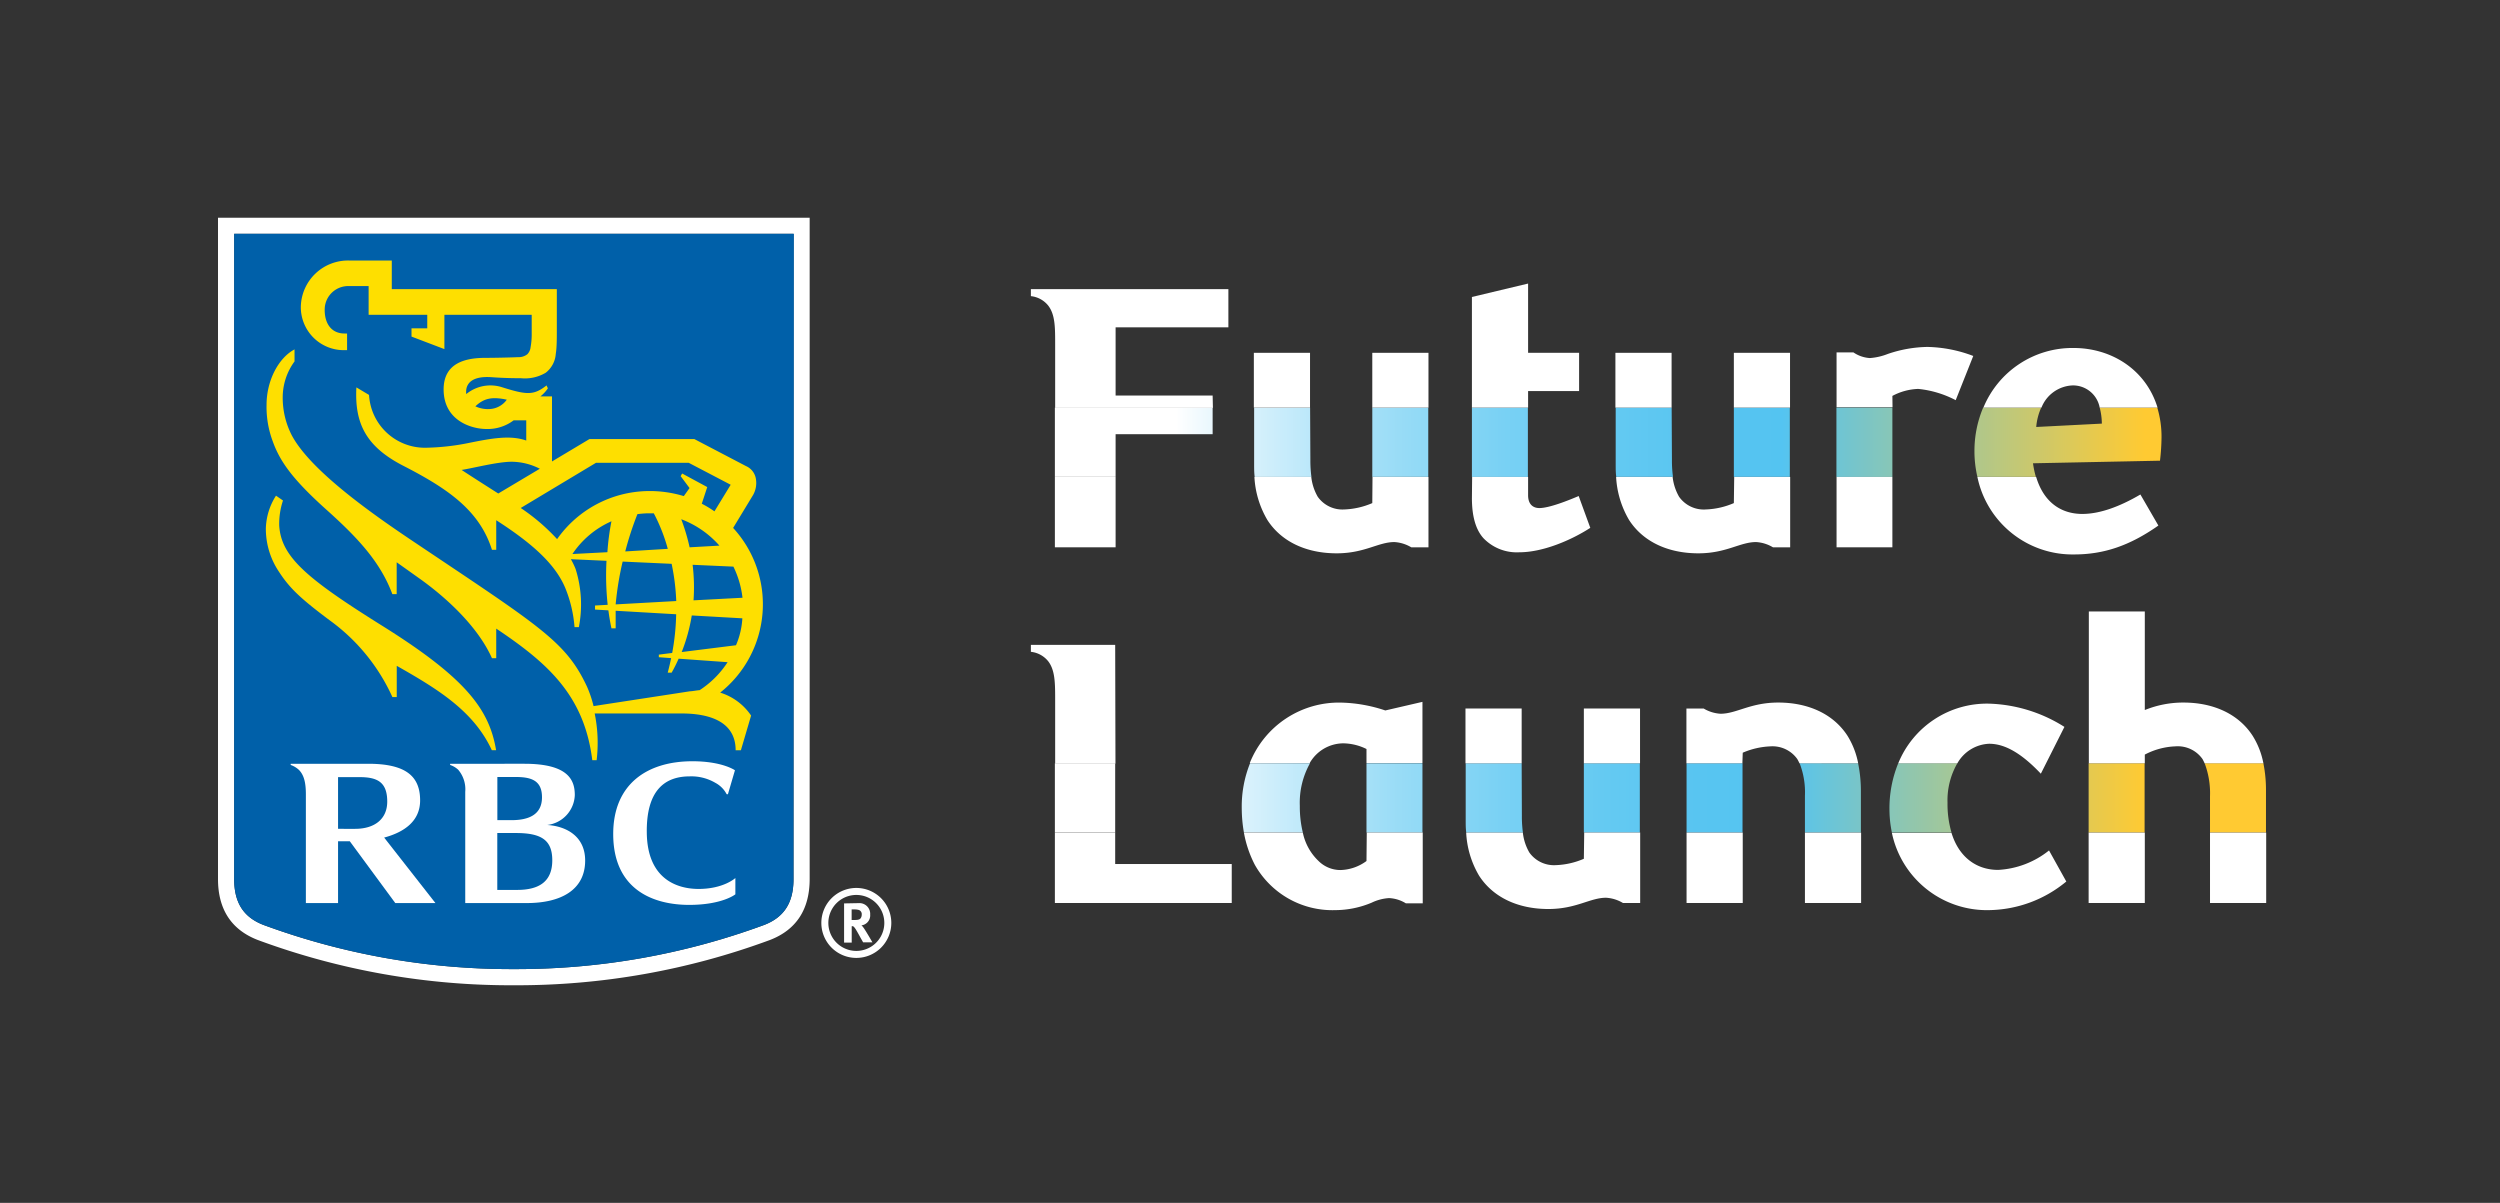
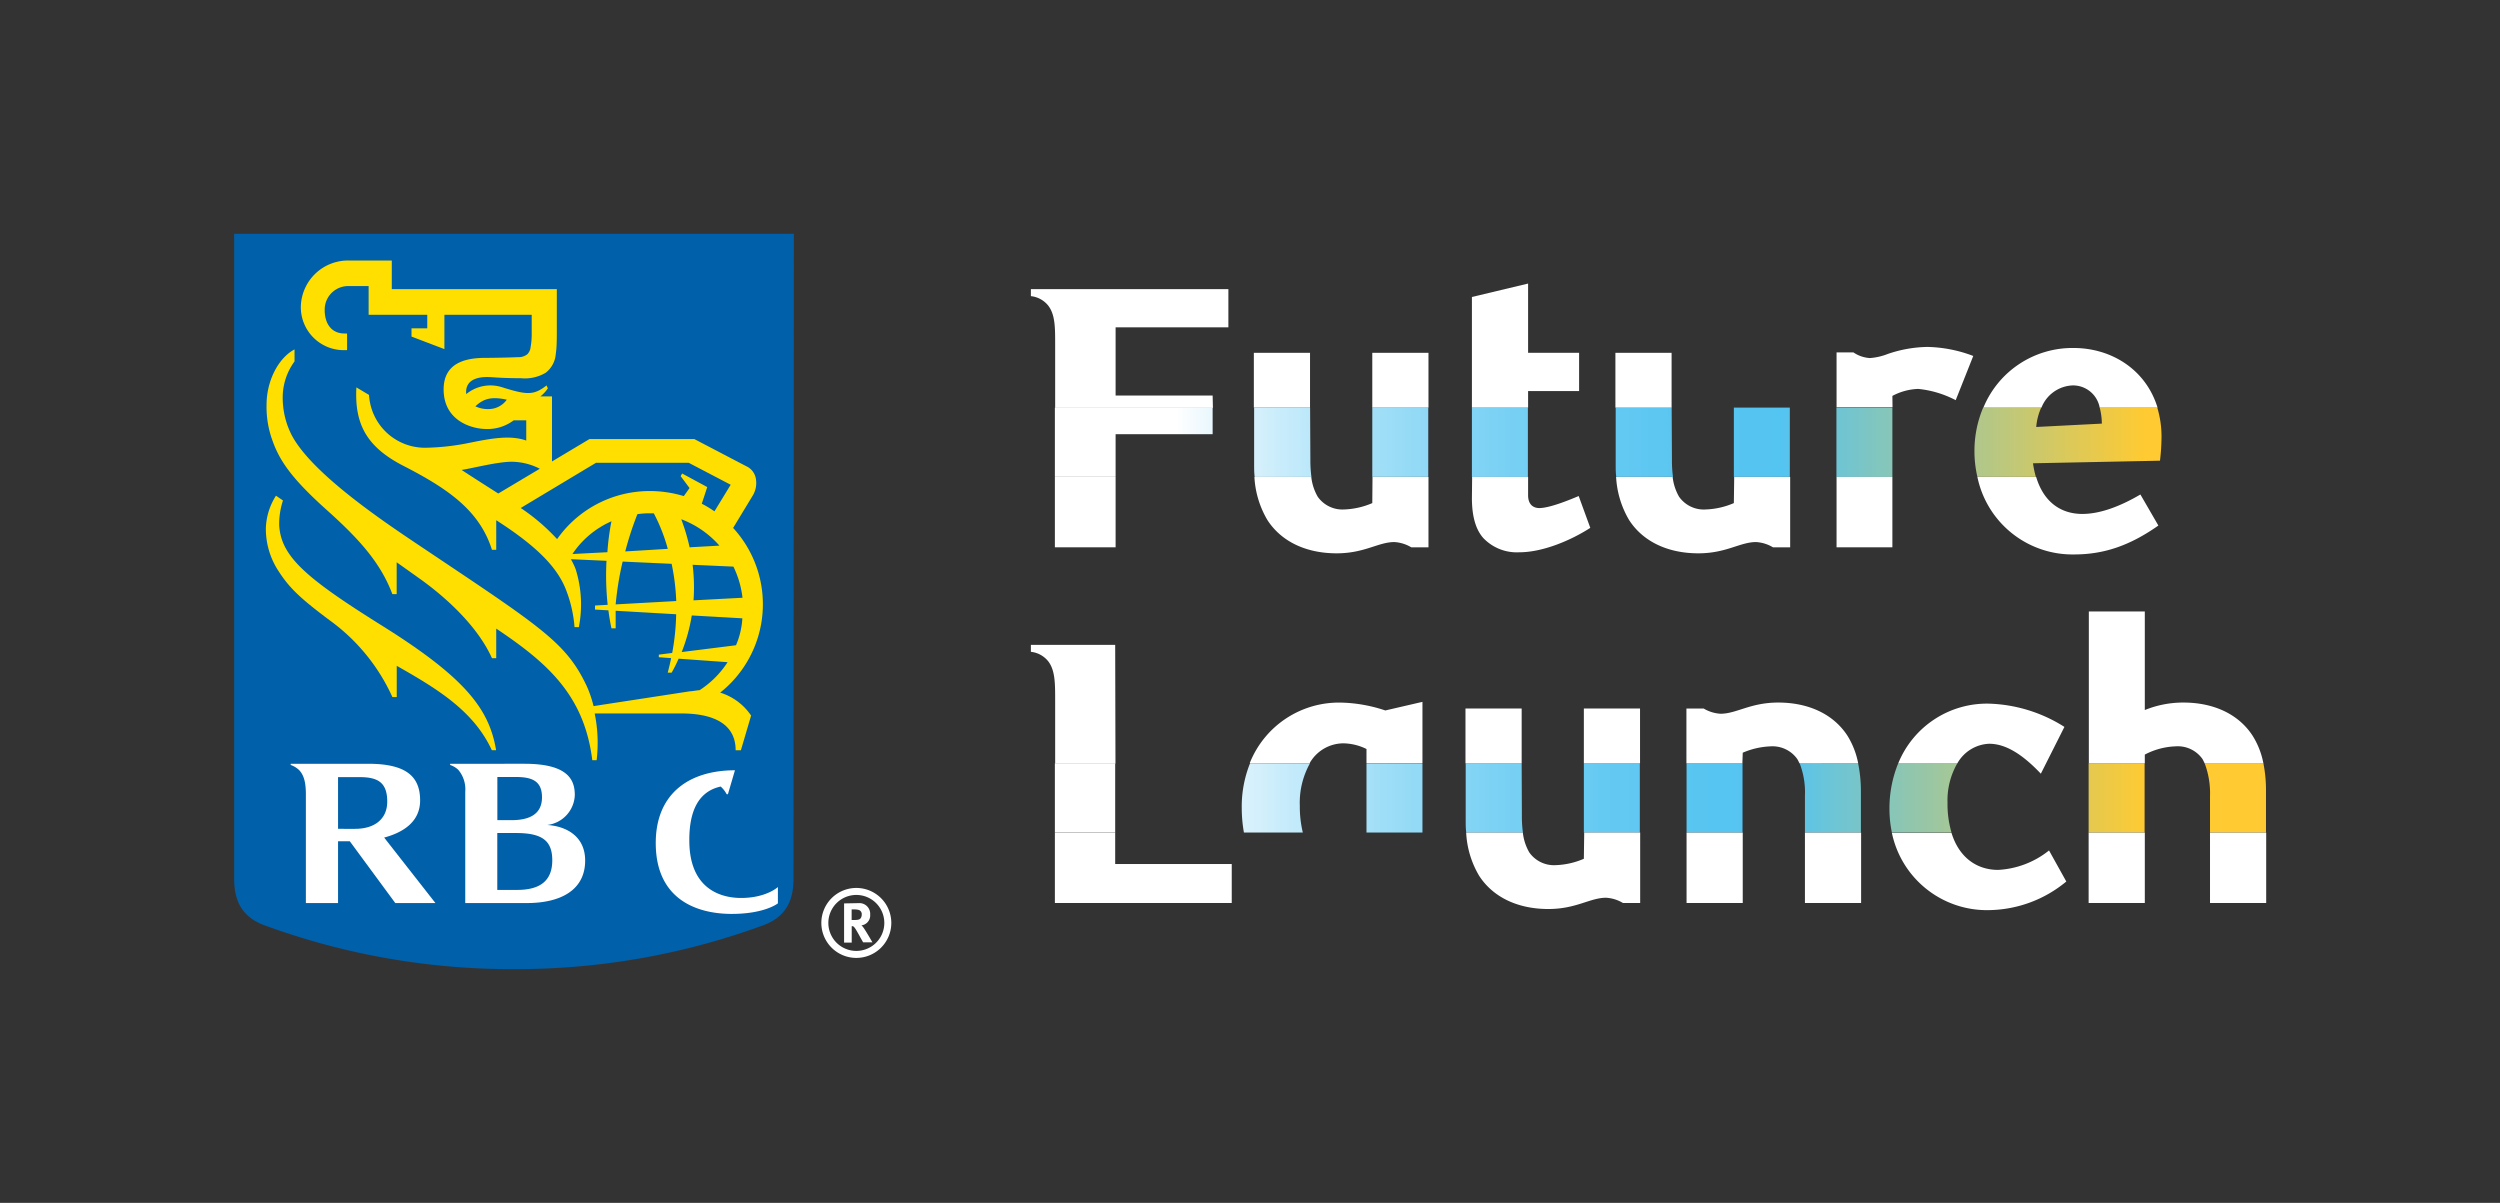
<svg xmlns="http://www.w3.org/2000/svg" id="Layer_1" data-name="Layer 1" viewBox="0 0 357.34 171.93">
  <rect x="0" y="0" width="357.34" height="171.93" fill="#333333" stroke="none" />
  <defs>
    <style>.cls-1{fill:url(#linear-gradient);}.cls-2{fill:#fff;}.cls-3{fill:#0060a9;}.cls-4{fill:#fedf00;}</style>
    <linearGradient id="linear-gradient" x1="150.78" y1="88.63" x2="323.92" y2="88.63" gradientUnits="userSpaceOnUse">
      <stop offset="0.1" stop-color="#fff" />
      <stop offset="0.13" stop-color="#e9f7fd" />
      <stop offset="0.21" stop-color="#bce8fa" />
      <stop offset="0.29" stop-color="#96dbf6" />
      <stop offset="0.37" stop-color="#79d1f4" />
      <stop offset="0.45" stop-color="#65caf2" />
      <stop offset="0.53" stop-color="#58c5f1" />
      <stop offset="0.6" stop-color="#54c4f1" />
      <stop offset="0.9" stop-color="#ffca32" />
    </linearGradient>
  </defs>
  <path class="cls-1" d="M210.39,68.17h8V58.26h-8ZM195.32,119h8V109.1h-8Zm.83-50.84h8V58.26h-8ZM217.5,109.1h-8v8.13c0,.6,0,1.19.08,1.78h8.1a17.43,17.43,0,0,1-.15-2.42ZM187.26,58.26h-8v8.13c0,.6,0,1.19.08,1.78h8.11a17.43,17.43,0,0,1-.15-2.42Zm83.23,0h-8v9.91h8ZM150.78,119h8.62V109.1h-8.62Zm27.9-9.91a16.6,16.6,0,0,0-1.19,6.42,20.4,20.4,0,0,0,.31,3.49h8.42a15.85,15.85,0,0,1-.43-3.81,11.57,11.57,0,0,1,1.46-6.1Zm-27.9-40.93h8.68V62.06h13.87v-3.8H150.78ZM298.54,119h8V109.1h-8Zm-27.21-9.91a17.07,17.07,0,0,0-1.26,6.58,16.34,16.34,0,0,0,.35,3.33h8.52a14.5,14.5,0,0,1-.57-4.24,10.62,10.62,0,0,1,1.41-5.67Zm28.79-50.84a9.41,9.41,0,0,1,.31,2.3l-9.38.48a8.44,8.44,0,0,1,.72-2.78h-8.3a15.93,15.93,0,0,0-1.25,6.26,16.14,16.14,0,0,0,.42,3.65H291a13.25,13.25,0,0,1-.41-1.94l18.15-.37a31,31,0,0,0,.22-3.38,14.43,14.43,0,0,0-.61-4.22Zm23.4,50.84h-8.4a12.12,12.12,0,0,1,.77,4.71V119h8v-5.9A19.55,19.55,0,0,0,323.52,109.1ZM241.07,119h8V109.1h-8Zm-2.13-60.75h-8v8.13c0,.6,0,1.19.08,1.78h8.11a17.43,17.43,0,0,1-.15-2.42Zm18.29,50.84a11.49,11.49,0,0,1,.76,4.65V119h8v-5.9a19.55,19.55,0,0,0-.4-4ZM226.39,119h8V109.1h-8Zm21.44-50.84h8V58.26h-8Z" />
  <rect class="cls-2" x="179.22" y="50.43" width="8.03" height="7.83" />
  <path class="cls-2" d="M270.49,56.59a8.41,8.41,0,0,1,3.69-1,14.6,14.6,0,0,1,5.36,1.61l2.51-6.32a19.37,19.37,0,0,0-6.58-1.29,18.3,18.3,0,0,0-5.63,1,8.68,8.68,0,0,1-2.57.59,4.67,4.67,0,0,1-2.35-.81h-2.41v7.83h8Z" />
  <path class="cls-2" d="M173.33,56.54H159.46V46.79h16.12V41.33H147.35v1a3.67,3.67,0,0,1,2.47,1.34c1,1.29,1,3.11,1,5.52v9.11h22.55Z" />
  <path class="cls-2" d="M306.57,107.86a10.17,10.17,0,0,1,4.39-1.18,4.32,4.32,0,0,1,3.86,1.82c.1.18.2.39.3.6h8.4a11.43,11.43,0,0,0-1.53-3.92c-2-3.1-5.57-4.76-9.9-4.76a14.54,14.54,0,0,0-5.52,1.07V87.4h-8v21.7h8Z" />
  <polygon class="cls-2" points="218.42 55.9 225.71 55.9 225.71 50.43 218.42 50.43 218.42 40.53 210.39 42.45 210.39 58.26 218.42 58.26 218.42 55.9" />
-   <rect class="cls-2" x="247.83" y="50.43" width="8.03" height="7.83" />
  <rect class="cls-2" x="230.9" y="50.43" width="8.03" height="7.83" />
  <rect class="cls-2" x="196.15" y="50.43" width="8.03" height="7.83" />
  <path class="cls-2" d="M192,106.25a7.68,7.68,0,0,1,3.32.81v2h8v-8.74l-5.31,1.23a21.24,21.24,0,0,0-6.21-1.12,13.72,13.72,0,0,0-13.16,8.63h8.57A5.57,5.57,0,0,1,192,106.25Z" />
  <rect class="cls-2" x="226.39" y="101.27" width="8.03" height="7.83" />
  <rect class="cls-2" x="209.47" y="101.27" width="8.03" height="7.83" />
  <path class="cls-2" d="M249.1,107.59a11.07,11.07,0,0,1,4-.91,4.34,4.34,0,0,1,3.8,1.82c.11.19.21.39.31.6h8.39a11.63,11.63,0,0,0-1.52-3.92c-2-3.1-5.57-4.76-9.91-4.76-4,0-5.95,1.6-8.25,1.6a5.29,5.29,0,0,1-2.41-.75h-2.46v7.83h8Z" />
  <path class="cls-2" d="M296.25,55.09a3.87,3.87,0,0,1,3.87,3.17h8.27c-1.68-5.49-6.65-8.52-12-8.52a13.77,13.77,0,0,0-12.89,8.52h8.3A5,5,0,0,1,296.25,55.09Z" />
  <path class="cls-2" d="M159.4,92.17H147.35v1a3.67,3.67,0,0,1,2.47,1.34c1,1.29,1,3.16,1,5.57v9.06h8.62Z" />
  <path class="cls-2" d="M284.42,100.58a21.3,21.3,0,0,1,10.66,3.32l-3.37,6.69c-2.84-3-5.2-4.28-7.39-4.28a5.48,5.48,0,0,0-4.54,2.79h-8.45A13.68,13.68,0,0,1,284.42,100.58Z" />
  <path class="cls-2" d="M247.83,71.91a11.07,11.07,0,0,1-4,.91A4.32,4.32,0,0,1,240,71a7.24,7.24,0,0,1-.92-2.83H231a13.49,13.49,0,0,0,1.85,6.15c2,3.11,5.57,4.77,9.91,4.77,4,0,5.94-1.61,8.25-1.61a5.29,5.29,0,0,1,2.41.75h2.46V68.17h-8Z" />
  <path class="cls-2" d="M196.15,71.91a11.07,11.07,0,0,1-4,.91,4.32,4.32,0,0,1-3.8-1.82,7.24,7.24,0,0,1-.92-2.83H179.3a13.49,13.49,0,0,0,1.85,6.15c2,3.11,5.57,4.77,9.91,4.77,4,0,5.94-1.61,8.25-1.61a5.32,5.32,0,0,1,2.41.75h2.46V68.17h-8Z" />
  <rect class="cls-2" x="315.89" y="119.01" width="8.03" height="10.06" />
  <rect class="cls-2" x="298.54" y="119.01" width="8.03" height="10.06" />
  <path class="cls-2" d="M284.26,130.09A17.67,17.67,0,0,0,295.35,126l-2.47-4.44a12.68,12.68,0,0,1-7.28,2.78c-3,0-5.57-1.73-6.66-5.29h-8.52A13.87,13.87,0,0,0,284.26,130.09Z" />
  <path class="cls-2" d="M296.46,79.25c4.24,0,7.93-1.24,12.05-4.13l-2.57-4.44c-3,1.76-5.83,2.78-8.3,2.78-3,0-5.51-1.63-6.6-5.29h-8.4A13.88,13.88,0,0,0,296.46,79.25Z" />
  <path class="cls-2" d="M226.39,122.75a11.07,11.07,0,0,1-4,.91,4.32,4.32,0,0,1-3.8-1.82,7.24,7.24,0,0,1-.92-2.83h-8.1a13.36,13.36,0,0,0,1.84,6.15c2,3.11,5.57,4.77,9.91,4.77,4,0,5.94-1.61,8.25-1.61a5.29,5.29,0,0,1,2.41.75h2.46V119h-8Z" />
-   <path class="cls-2" d="M195.32,123.07a6.54,6.54,0,0,1-3.75,1.29,4.45,4.45,0,0,1-3.1-1.29,7.77,7.77,0,0,1-2.25-4.06H177.8a16.13,16.13,0,0,0,1.56,4.6,12.72,12.72,0,0,0,11.52,6.48,13.53,13.53,0,0,0,5.19-1.07,6.68,6.68,0,0,1,2.47-.65,5,5,0,0,1,2.41.75h2.41V119h-8Z" />
  <path class="cls-2" d="M210.39,71.21c0,2.57.54,4.5,1.66,5.73a6.61,6.61,0,0,0,5.14,2c3.27,0,7.29-1.66,10.12-3.49l-1.66-4.55c-1.39.59-4.17,1.72-5.62,1.72-.86,0-1.61-.49-1.61-1.83V68.17h-8Z" />
  <rect class="cls-2" x="257.99" y="119.01" width="8.03" height="10.06" />
  <rect class="cls-2" x="262.51" y="68.17" width="7.98" height="10.06" />
  <rect class="cls-2" x="241.07" y="119.01" width="8.03" height="10.06" />
  <polygon class="cls-2" points="150.78 129.07 176.06 129.07 176.06 123.5 159.4 123.5 159.4 119.01 150.78 119.01 150.78 129.07" />
  <rect class="cls-2" x="150.78" y="68.17" width="8.68" height="10.06" />
-   <path class="cls-2" d="M113.42,33.42v92.23c0,3.47-1.42,5.49-4.2,6.56a102.25,102.25,0,0,1-35.77,6.31,102.34,102.34,0,0,1-35.78-6.31c-2.78-1.07-4.2-3.09-4.2-6.56V33.42h80m2.31-2.3H31.16v94.53c0,4.33,1.92,7.26,5.69,8.71a104.23,104.23,0,0,0,36.6,6.47,104.31,104.31,0,0,0,36.6-6.47c3.77-1.45,5.68-4.38,5.68-8.71V31.12Z" />
  <g id="Layer_2" data-name="Layer 2">
    <path class="cls-3" d="M113.42,125.65c0,3.47-1.42,5.49-4.2,6.56a102.29,102.29,0,0,1-35.77,6.31,102.34,102.34,0,0,1-35.78-6.31c-2.78-1.07-4.2-3.09-4.2-6.56V33.42h80Z" />
    <path class="cls-4" d="M54.91,89.62c-11.06-6.9-14.72-10-15-14.5a10.54,10.54,0,0,1,.54-3.58l-1-.69A9.12,9.12,0,0,0,38,75.53a11,11,0,0,0,1.87,6.19c1.55,2.4,3.19,3.9,7.22,6.92a27.53,27.53,0,0,1,9,11h.62V95.17c5.87,3.33,11,6.46,13.59,12.06h.61C69.94,101.43,66.65,97,54.91,89.62Z" />
    <path class="cls-4" d="M105.9,107.24h-.75c0-4.13-3.78-5.26-7.75-5.26H85a20.86,20.86,0,0,1,.28,6.68h-.62c-1.15-9.29-6.39-13.89-13.73-18.81v4.23h-.61C68.37,89.72,64.08,85.63,60,82.72h0l-3.3-2.35v4.55h-.62C54.39,80.4,51.27,77,46.82,73,42,68.69,40.07,66.1,39,63.12a14,14,0,0,1-.9-5.24c0-3.54,1.74-6.74,4-7.94v1.72a8.69,8.69,0,0,0-1.69,5.2,11.71,11.71,0,0,0,1.28,5.33c2.71,5.15,11.82,11.48,17.62,15.36,18,12.07,21.59,14.18,24.59,20.59a16.09,16.09,0,0,1,.94,2.79c2.6-.41,12-1.84,13.77-2.12.34,0,1-.14,1.39-.16a13.55,13.55,0,0,0,4-4L97,94.15a21.13,21.13,0,0,1-1,2h-.56c.19-.71.35-1.4.49-2.08l-1.76-.13v-.37l1.91-.24a33.72,33.72,0,0,0,.57-5.53L88,87.3c0,.89,0,1.73,0,2.51H87.4c-.19-.87-.33-1.73-.44-2.57l-1.91-.11v-.58l1.81-.1a39,39,0,0,1-.17-6.29l-5.09-.23a11.13,11.13,0,0,1,.67,1.39,16.88,16.88,0,0,1,.47,8.32h-.62A18.49,18.49,0,0,0,80.78,84c-1.41-3.32-4.56-6.24-9.85-9.64v4.23h-.61c-1.76-5.56-6.14-8.66-12.65-12-5.37-2.75-7-6.08-6.73-11.22l1.81,1.08a8,8,0,0,0,8,7.55,33.54,33.54,0,0,0,6.47-.73c3-.6,5.73-1.11,8-.3V60.08h-1.8a6.16,6.16,0,0,1-3.89,1.24c-2.12,0-6.12-1.18-6.12-5.66,0-3.89,3.29-4.51,6-4.51,1.43,0,3.82-.06,4.63-.1a2,2,0,0,0,1.34-.42,1.68,1.68,0,0,0,.46-1A10.08,10.08,0,0,0,76,47.82V45H63.52V49.9l-4.7-1.79V46.93h2.25V45H52.69V40.89H49.84A3.36,3.36,0,0,0,46.42,44c-.11,2,.78,3.67,2.83,3.67h.36v2.38h-.36A6.14,6.14,0,0,1,43,43.81a6.75,6.75,0,0,1,7-6.57H56v4.09H79.59v6c0,1,0,2.38-.15,3.25A3.73,3.73,0,0,1,78,53.28a5.82,5.82,0,0,1-3.55.78c-.58,0-2.25,0-4.25-.15-2.69-.17-3.45.87-3.56,1.83a2.91,2.91,0,0,0,0,.59,5.45,5.45,0,0,1,5.06-1c3.56,1.12,4.57,1.22,6.42-.24l.19.42a4.91,4.91,0,0,1-1.07,1.15H78.9v9.3l5.35-3.2h15l7.38,3.86a2.41,2.41,0,0,1,1.43,1.93,3.48,3.48,0,0,1-.42,2.21l-2.85,4.7A16.12,16.12,0,0,1,102.94,99a8.29,8.29,0,0,1,4.42,3.28ZM72.44,57.13c-2.11-.46-3.28-.2-4.49.95a4.19,4.19,0,0,0,2.15.38A3.2,3.2,0,0,0,72.44,57.13ZM71.22,70.54,77.16,67a9,9,0,0,0-4-1c-2.05,0-5.5.91-7.18,1.17C66.75,67.69,69.4,69.38,71.22,70.54Zm26.52.37.82-1.15-1.27-1.7.21-.38,3.59,1.94L100.31,72a14.94,14.94,0,0,1,1.81,1.09l2.32-3.8-6-3.14H85.19L74.43,72.61a28.61,28.61,0,0,1,5.2,4.45,16.16,16.16,0,0,1,13-6.87A16.78,16.78,0,0,1,97.74,70.91Zm-1.08,15A31.58,31.58,0,0,0,96,80.59l-7-.32A44.2,44.2,0,0,0,88,86.39ZM99,80.73a26.61,26.61,0,0,1,.13,5.08l7-.37a13.63,13.63,0,0,0-1.3-4.45Zm-3.55-2.28a24.9,24.9,0,0,0-2-5.08c-.29,0-.59,0-.88,0a14.13,14.13,0,0,0-1.46.12,45.39,45.39,0,0,0-1.74,5.33Zm1.93-4.22a29.41,29.41,0,0,1,1.19,4l4.26-.24A13.71,13.71,0,0,0,97.41,74.23Zm7.82,18a11.39,11.39,0,0,0,.91-3.85l-7.23-.41a25.23,25.23,0,0,1-1.44,5.23ZM87.4,74.51a13,13,0,0,0-5.58,4.68l5-.26A34.18,34.18,0,0,1,87.4,74.51Z" />
    <path class="cls-2" d="M78.22,117.92a4.47,4.47,0,0,0,3.94-4.27c0-2.14-.91-4.48-7.2-4.48H64.34v.17a3.17,3.17,0,0,1,1.16.69,4.31,4.31,0,0,1,1,3.15v15.9H75.3c4.84,0,8.34-1.85,8.34-6.08C83.64,119.57,81,118.1,78.22,117.92Zm-4.53-6.86c2.25,0,3.78.49,3.78,2.9,0,2.56-2,3.27-4.38,3.27h-2v-6.17Zm.23,16.14H71.08v-8.13h2.71c3.72,0,5.15,1.11,5.15,3.9C78.94,126,77.07,127.2,73.92,127.2Z" />
    <path class="cls-2" d="M56.5,129.08h5.74l-7.33-9.36c2.94-.79,5.14-2.4,5.14-5.31,0-3.43-2-5.24-7.42-5.24H41.55v.17a3.38,3.38,0,0,1,1.17.7c.77.77,1,1.93,1,3.51v15.53h4.6v-8.83H50Zm-8.18-18h3.1c2.58,0,3.93.76,3.93,3.5,0,2.45-1.76,3.89-4.59,3.89H48.32Z" />
-     <path class="cls-2" d="M102.24,111.89a3.86,3.86,0,0,1,1.62,1.62.24.24,0,0,0,.19,0l1-3.41s-1.8-1.29-6.08-1.29c-6.47,0-11.32,3.26-11.32,10.4,0,8,5.78,10.13,10.86,10.13,4.74,0,6.6-1.51,6.6-1.51v-2.33s-1.67,1.56-5.26,1.56c-3,0-7.31-1.35-7.4-8-.09-6.1,2.57-8.09,6.14-8.09A6.78,6.78,0,0,1,102.24,111.89Z" />
+     <path class="cls-2" d="M102.24,111.89a3.86,3.86,0,0,1,1.62,1.62.24.24,0,0,0,.19,0l1-3.41c-6.47,0-11.32,3.26-11.32,10.4,0,8,5.78,10.13,10.86,10.13,4.74,0,6.6-1.51,6.6-1.51v-2.33s-1.67,1.56-5.26,1.56c-3,0-7.31-1.35-7.4-8-.09-6.1,2.57-8.09,6.14-8.09A6.78,6.78,0,0,1,102.24,111.89Z" />
  </g>
  <path class="cls-2" d="M122.4,136.92a5,5,0,1,1,5-5A5,5,0,0,1,122.4,136.92Zm0-9a4,4,0,0,0,0,8,4,4,0,0,0,0-8Zm.33,1.17a1.54,1.54,0,0,1,1.65,1.63,1.44,1.44,0,0,1-1.25,1.55,1.28,1.28,0,0,1,.23.24c.32.4,1.34,2.18,1.34,2.18h-1.33c-.21-.38-.3-.52-.52-.93-.55-1-.73-1.27-.93-1.37a.69.69,0,0,0-.18,0v2.34h-1.09v-5.6Zm-1,2.41h.38c.49,0,.7-.05.85-.18a.83.83,0,0,0,.21-.57.63.63,0,0,0-.4-.68,2.24,2.24,0,0,0-.63-.08h-.41Z" />
</svg>